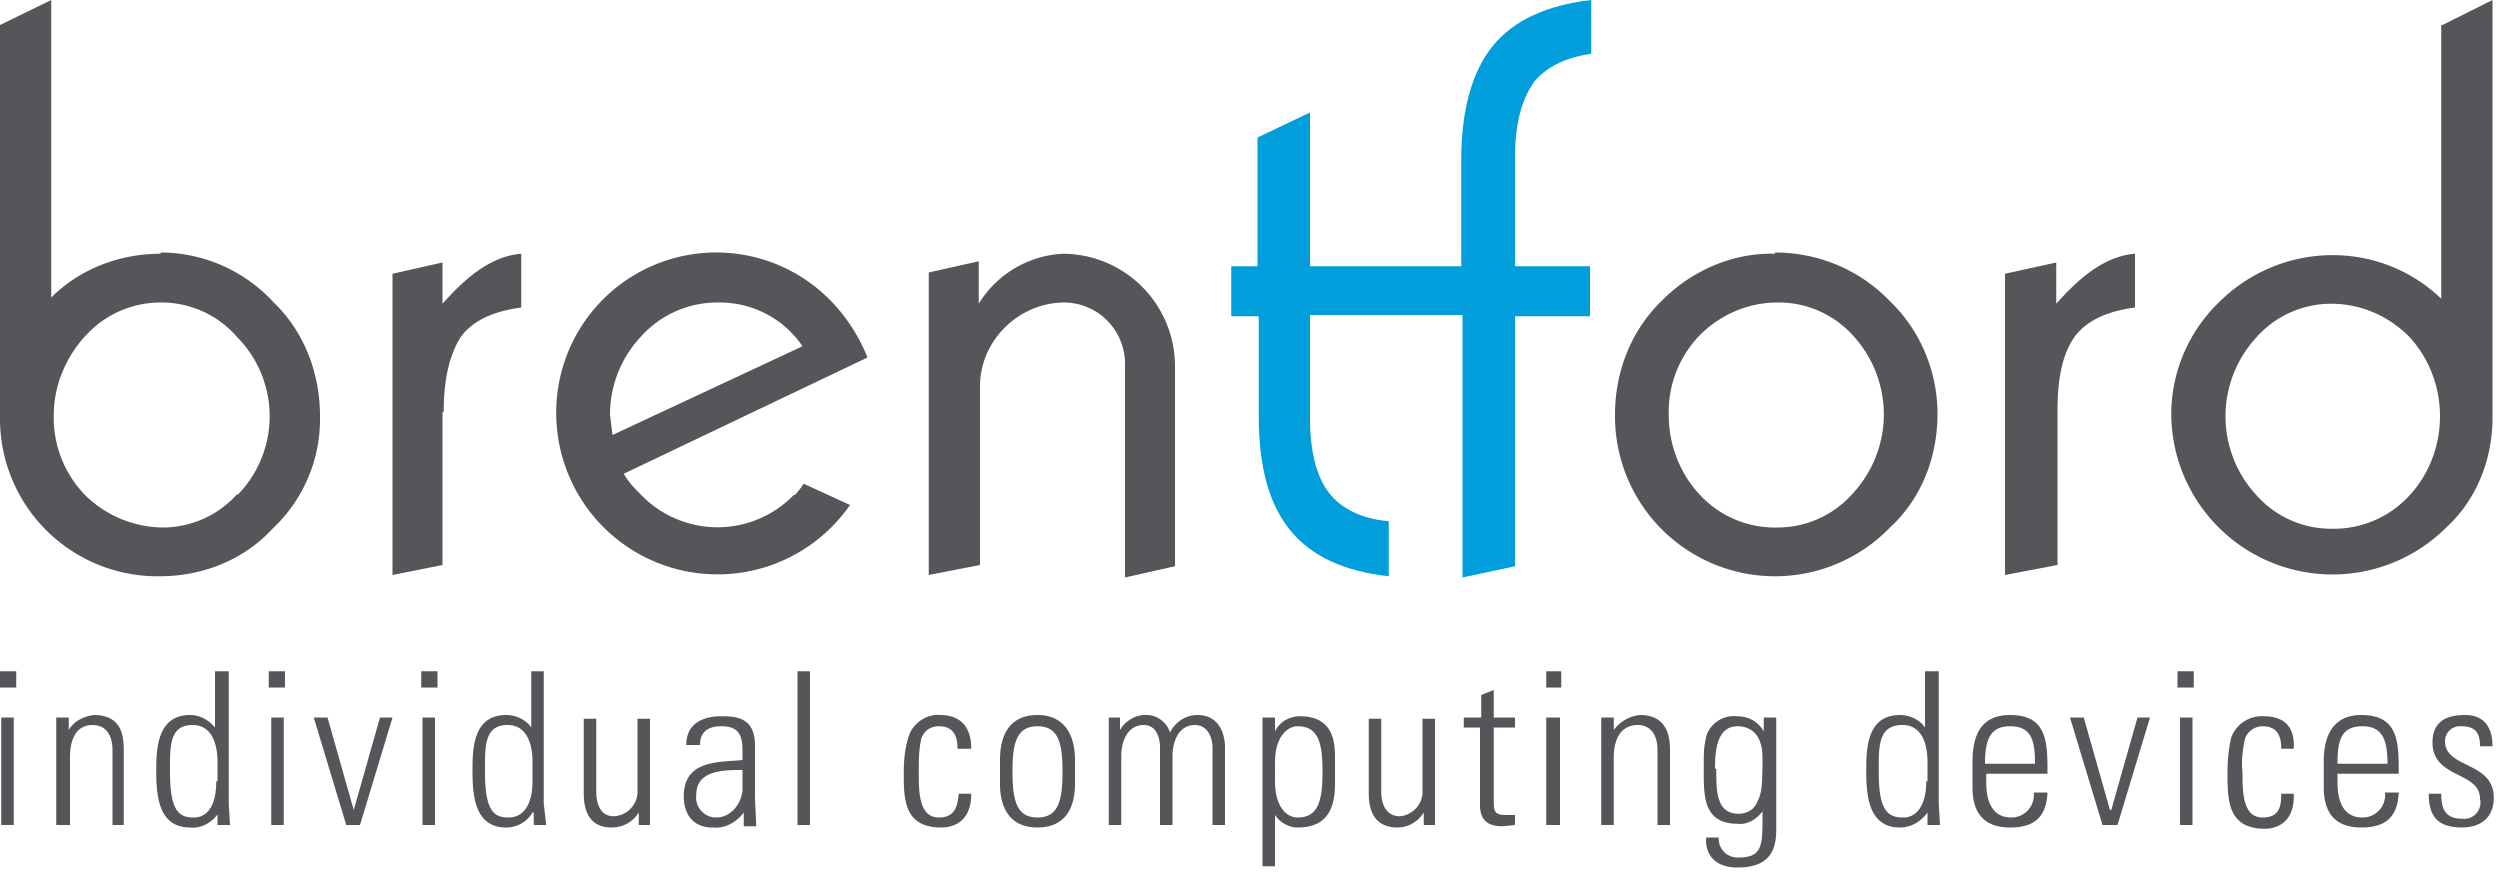
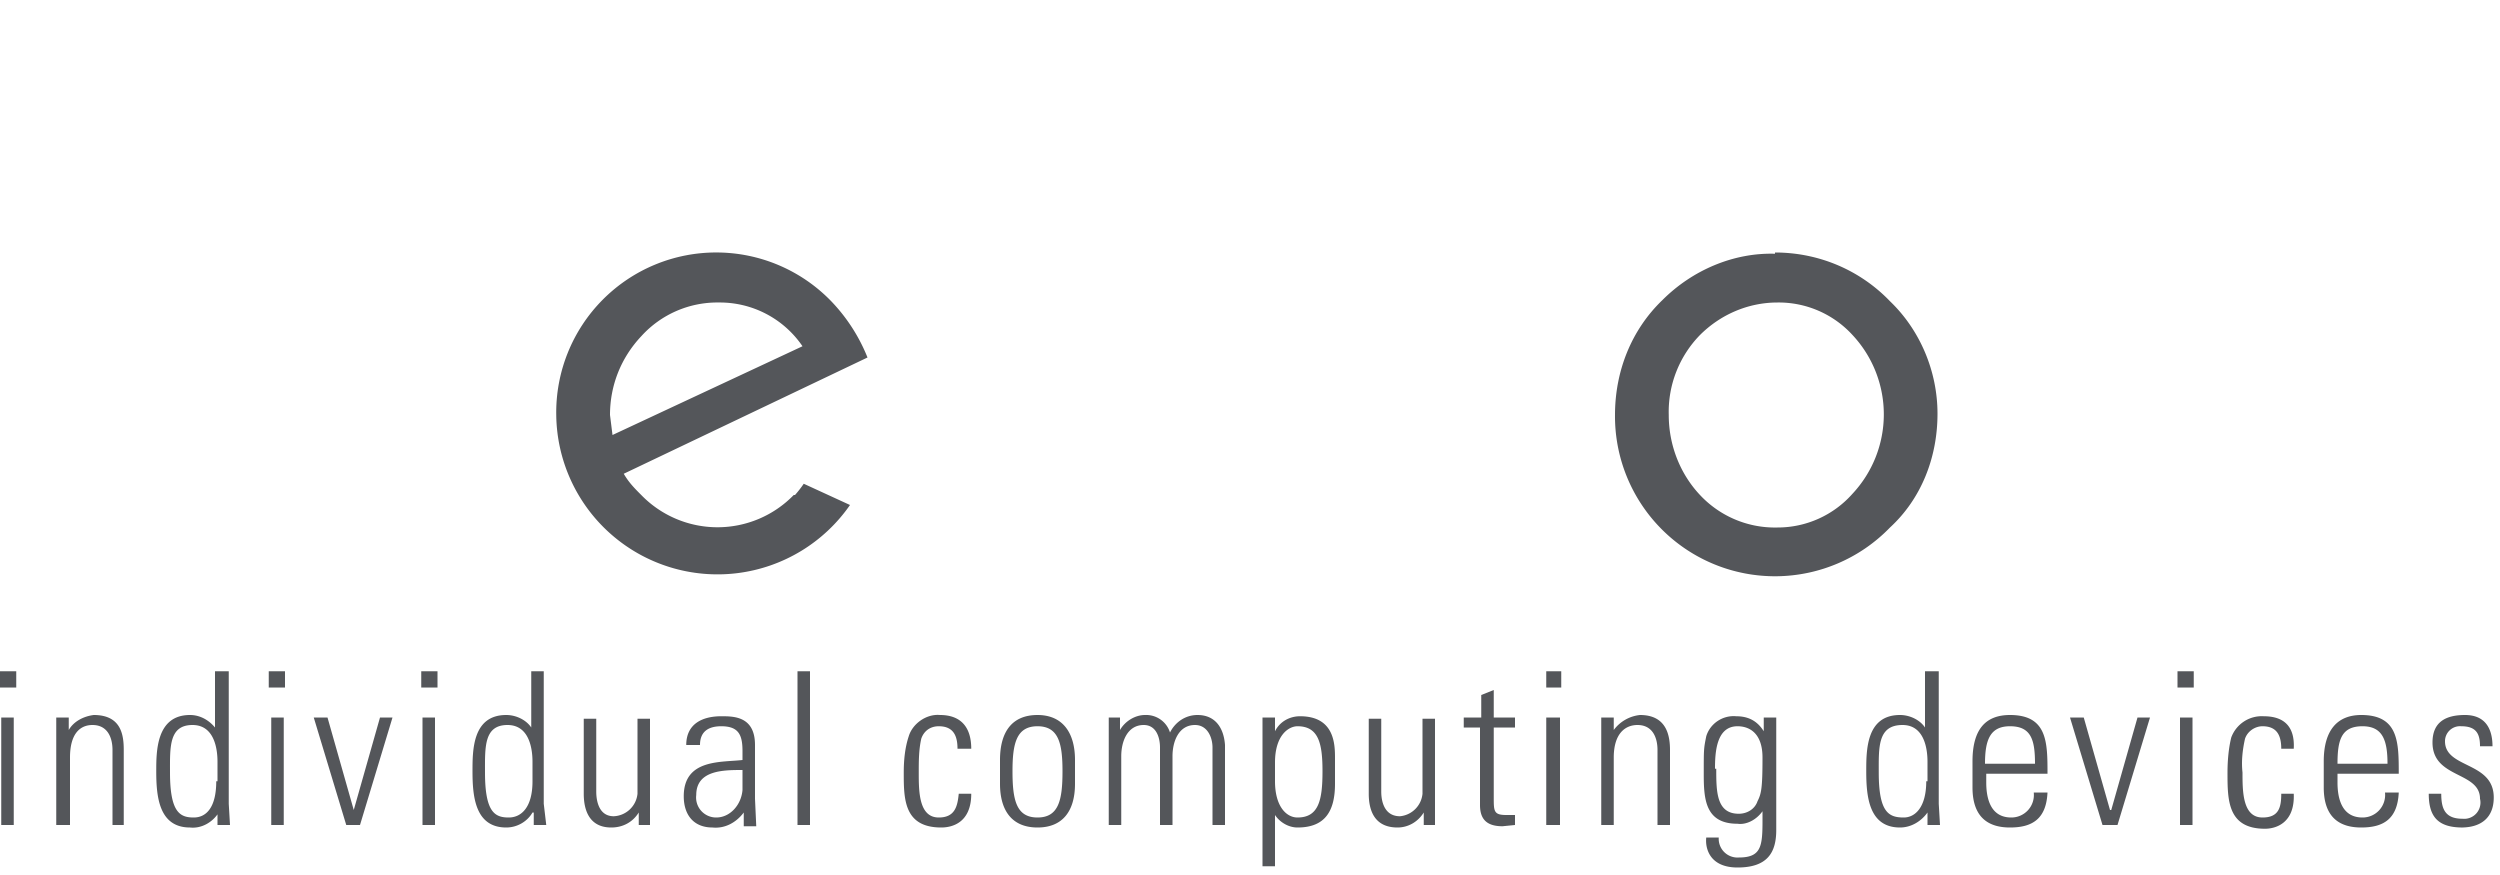
<svg xmlns="http://www.w3.org/2000/svg" viewBox="0 0 200 70" width="200" height="70">
  <path fill="#54565A" d="M0 55v-1.3h1.3V55H0zm.1 11v-8.6h1V66h-1zm5.4 0h-1v-8.6h1v1c.4-.7 1.2-1.1 2-1.2 2.2 0 2.4 1.6 2.4 2.8v6H9v-6c0-1-.4-2-1.6-2-1 0-1.8.7-1.8 2.6V66zm12-1c-.5.8-1.4 1.3-2.3 1.2-2.5 0-2.7-2.5-2.7-4.5 0-1.6 0-4.5 2.7-4.5.8 0 1.5.4 2 1v-4.5h1.1v10.6l.1 1.7h-1v-1zm-.1-2.5V61c0-.5 0-3-2-3-1.9 0-1.8 1.8-1.8 3.8 0 3.2.8 3.6 1.9 3.6 1 0 1.8-.8 1.8-2.9zm4.1-7.5v-1.3h1.3V55h-1.3zm.2 11v-8.6h1V66h-1zm6.6-1.2l2.1-7.4h1L28.8 66h-1.1l-2.6-8.6h1.1zm5.4-9.8v-1.3H35V55h-1.3zm.1 11v-8.6h1V66h-1zm8.8-1c-.4.7-1.2 1.2-2.1 1.2-2.5 0-2.7-2.5-2.7-4.5 0-1.7 0-4.5 2.7-4.5.8 0 1.6.4 2 1v-4.5h1v10.6l.2 1.7h-1v-1zm0-2.5V61c0-.5 0-3-2-3-1.9 0-1.8 1.8-1.8 3.8 0 3.2.8 3.6 1.9 3.6 1 0 1.9-.8 1.9-2.9zm9.4-5V66h-.9v-1c-.5.8-1.3 1.2-2.2 1.2-1.7 0-2.2-1.3-2.2-2.7v-6h1v5.8c0 .3 0 2 1.4 2a2 2 0 0 0 1.9-1.8v-6h1zm7.5 7.5c-.6.8-1.5 1.3-2.5 1.2-1.5 0-2.3-1-2.3-2.5 0-3 3-2.7 4.7-2.9v-.7c0-1.3-.3-2-1.7-2-1 0-1.7.4-1.7 1.5h-1.1c0-1.7 1.3-2.3 2.8-2.3 1 0 2.7 0 2.7 2.3v4.3l.1 2.2h-1V65zm-.1-3.4c-1.5 0-3.7 0-3.7 2a1.6 1.6 0 0 0 1.6 1.8c1.1 0 2-1 2.1-2.2v-1.6zm4.4 4.4V53.7h1V66zm12.8-6.1c0-1-.3-1.8-1.5-1.8-.7 0-1.2.4-1.4 1-.2.9-.2 1.8-.2 2.7 0 1.5 0 3.6 1.6 3.6 1.3 0 1.5-.9 1.6-1.9h1c0 2.3-1.5 2.7-2.4 2.7-3 0-3-2.3-3-4.4 0-1 .1-2 .4-2.9.3-1 1.4-1.8 2.5-1.7 1.6 0 2.5.9 2.5 2.7h-1.1zm3.4 2.8v-1.9c0-2.3 1-3.6 3-3.6s3 1.4 3 3.6v1.9c0 2.2-1 3.5-3 3.5s-3-1.3-3-3.5zm1-1c0 2.3.3 3.7 2 3.7s2-1.4 2-3.7c0-2.2-.3-3.6-2-3.6s-2 1.4-2 3.6zm8.7 4.3h-1v-8.6h.9v1c.4-.7 1.2-1.2 2-1.2a2 2 0 0 1 2 1.4c.4-.8 1.2-1.4 2.2-1.4 1.4 0 2.1 1 2.2 2.4V66h-1v-6.2c0-.8-.4-1.8-1.4-1.8-1.3 0-1.8 1.3-1.8 2.5V66h-1v-6.2c0-.8-.3-1.8-1.3-1.8-1.3 0-1.8 1.3-1.8 2.5V66zm12.3-7.5c.4-.8 1.2-1.2 2-1.2 2.8 0 2.8 2.3 2.8 3.4v2c0 2.2-.8 3.5-3 3.5-.7 0-1.4-.4-1.8-1v4.1h-1V57.4h1v1zm0 4c0 2 .9 2.9 1.8 2.9 1.7 0 2-1.4 2-3.7 0-2.2-.3-3.6-2-3.6-.7 0-1.8.7-1.8 2.9v1.5zm12.8-5V66h-.9v-1c-.5.8-1.3 1.2-2.1 1.2-1.8 0-2.3-1.3-2.3-2.7v-6h1v5.8c0 .3 0 2 1.5 2a2 2 0 0 0 1.8-1.8v-6h1zm2.3.7v-.8h1.4v-1.8l1-.4v2.2h1.7v.8h-1.7v5.6c0 1.1 0 1.4 1 1.4h.7v.8l-1 .1c-1.3 0-1.8-.6-1.8-1.7v-6.2h-1.3zm6.6-3.2v-1.3h1.2V55h-1.2zm0 11v-8.6h1.1V66h-1zm5.4 0h-1v-8.6h1v1a3 3 0 0 1 2.1-1.2c2.1 0 2.4 1.6 2.4 2.8v6h-1v-6c0-1-.4-2-1.6-2-1 0-1.9.7-1.9 2.6V66zm12-8.6h1v9c0 1.8-.7 3-3.1 3-2.2 0-2.6-1.5-2.5-2.4h1a1.5 1.5 0 0 0 1.6 1.6c2 0 1.9-1.1 1.9-3.7-.5.7-1.3 1.1-2 1-2.6 0-2.7-2-2.7-4s0-2 .2-3c.3-1 1.3-1.7 2.4-1.6 1 0 1.7.4 2.2 1.2v-1.1zm-3.8 4.1c0 1.8 0 3.6 1.8 3.6.7 0 1.3-.4 1.5-1 .3-.6.4-1 .4-3.5 0-1.9-1-2.5-2-2.5-1.7 0-1.8 2.1-1.8 3.4zm16.9 3.5c-.5.7-1.3 1.2-2.2 1.2-2.5 0-2.7-2.5-2.7-4.5 0-1.7 0-4.5 2.7-4.5.8 0 1.6.4 2 1v-4.5h1.1v10.6l.1 1.7h-1v-1zm0-2.5V61c0-.5 0-3-2-3s-1.9 1.8-1.9 3.8c0 3.2.8 3.6 2 3.6.9 0 1.8-.8 1.8-2.9zm4.7-.6v.7c0 1.2.3 2.8 2 2.8a1.8 1.8 0 0 0 1.8-2h1.1c-.1 2.1-1.2 2.8-3 2.8-1.5 0-3-.6-3-3.2v-2.1c0-2.5 1-3.7 3-3.7 3 0 3 2.2 3 4.7h-5zm3.9-.8c0-1.9-.3-3-2-3-1.6 0-2 1.1-2 3h4zm6 3.7h.1l2.1-7.4h1l-2.6 8.6h-1.2l-2.6-8.6h1.1zm5.4-9.8v-1.3h1.3V55h-1.3zm.2 11v-8.6h1V66h-1zm8.1-6.1c0-1-.3-1.8-1.5-1.8-.6 0-1.2.4-1.4 1-.2.9-.3 1.8-.2 2.7 0 1.5 0 3.6 1.6 3.6 1.3 0 1.5-.8 1.5-1.9h1c.1 2.4-1.5 2.8-2.3 2.8-3 0-3-2.3-3-4.5 0-1 .1-2 .3-2.8a2.6 2.6 0 0 1 2.6-1.7c1.6 0 2.5.8 2.4 2.6h-1zm4.5 2v.7c0 1.2.3 2.8 2 2.8a1.8 1.8 0 0 0 1.8-2h1.1c-.1 2.1-1.2 2.8-3 2.8-1.5 0-3-.6-3-3.2v-2.1c0-2.5 1.1-3.7 3-3.7 3 0 3 2.2 3 4.7h-5zm4-.8c0-1.9-.4-3-2-3-1.7 0-2 1.1-2 3h4zm6 5.1c-2 0-2.7-.9-2.7-2.7h1c0 1.2.3 2 1.7 2a1.3 1.3 0 0 0 1.4-1.6c0-2.2-3.8-1.6-3.8-4.5 0-1.6 1-2.2 2.6-2.2 1.7 0 2.2 1.2 2.2 2.5h-1c0-1-.3-1.6-1.5-1.6a1.2 1.2 0 0 0-1.3 1.2c0 2.2 3.9 1.6 3.9 4.5 0 1.6-1 2.4-2.6 2.4zm-55-46c3.5 0 6.8 1.4 9.2 3.9 2.4 2.3 3.8 5.6 3.8 9 0 3.5-1.3 6.8-3.8 9.1a12.8 12.8 0 0 1-22-9c0-3.5 1.3-6.8 3.8-9.2 2.4-2.4 5.7-3.8 9-3.7zm.2 4c-2.4 0-4.6 1-6.2 2.6a8.8 8.8 0 0 0-2.5 6.4c0 2.4.9 4.7 2.5 6.4a8.2 8.2 0 0 0 6.2 2.6 8 8 0 0 0 6-2.7 9.3 9.3 0 0 0 0-12.7 8 8 0 0 0-6-2.6zM63.5 39.6a8.5 8.5 0 0 1-12.2 0c-.5-.5-1-1-1.4-1.7l19.5-9.3a14 14 0 0 0-2.9-4.5 12.8 12.8 0 0 0-22 9.1A12.9 12.9 0 0 0 68 40.4l-3.7-1.7a9 9 0 0 1-.7.9zM51.3 26.9a8.2 8.2 0 0 1 6.2-2.7 8 8 0 0 1 6.7 3.5L49 34.8l-.2-1.6c0-2.4.9-4.6 2.5-6.3z" />
-   <path fill="#009EDB" d="M122.6 6.7c1-1.3 2.6-2.1 4.7-2.4V0c-3.5.4-6.2 1.6-7.9 3.7-1.6 2-2.5 5-2.5 9.1v8.5h-12.1V9l-4.2 2v10.3h-2.1v4h2.2v8c0 4 .8 7 2.5 9.1 1.7 2.1 4.3 3.3 7.9 3.7v-4.4c-2.2-.2-3.8-1-4.8-2.3-1-1.3-1.5-3.3-1.5-6v-8.2H117v21l4.2-.9v-20h6v-4h-6v-8.7c0-2.6.5-4.6 1.5-6z" />
-   <path fill="#54565A" d="M164.6 32.9c0-2.7.4-4.6 1.4-6 1-1.3 2.6-2 4.8-2.3v-4.3c-2.6.2-4.7 2.2-6.3 4V21l-4.1.9V46l4.2-.8V33zm-129.1 0c0-2.7.5-4.6 1.4-6 1-1.3 2.6-2 4.8-2.3v-4.3c-2.6.2-4.7 2.2-6.3 4V21l-4 .9V46l4-.8V33zm42.9-2c0-3.6 3-6.6 6.6-6.7a4.9 4.9 0 0 1 5 5v17l4-.9v-16a9 9 0 0 0-9-9 8.4 8.4 0 0 0-6.7 4v-3.4l-4 .9V46l4.1-.8V31zM12.8 20.3c-3.2 0-6.4 1.2-8.7 3.5V0L0 2v31.4a12.6 12.6 0 0 0 12.8 12.7c3.4 0 6.7-1.3 9-3.8a12 12 0 0 0 3.8-9c0-3.5-1.3-6.8-3.7-9.1a12.3 12.3 0 0 0-9-4zM19 39.5a8 8 0 0 1-6 2.7 9 9 0 0 1-6.2-2.6 8.9 8.9 0 0 1-2.5-6.4c0-2.4 1-4.7 2.6-6.4a8.1 8.1 0 0 1 6-2.6A8 8 0 0 1 19 27a9 9 0 0 1 0 12.6zM195.3 2v21.9c-5-4.8-12.9-4.6-17.8.3a12.5 12.5 0 0 0-3.8 9 12.9 12.9 0 0 0 22 9c2.4-2.2 3.7-5.4 3.7-8.8V0l-4 2zm-2.6 37.7a8.2 8.2 0 0 1-6.1 2.6 8 8 0 0 1-6.1-2.7 9.3 9.3 0 0 1 0-12.6 8 8 0 0 1 6-2.7c2.4 0 4.6 1 6.2 2.6 1.6 1.7 2.5 4 2.5 6.4 0 2.4-.9 4.7-2.5 6.4z" />
</svg>